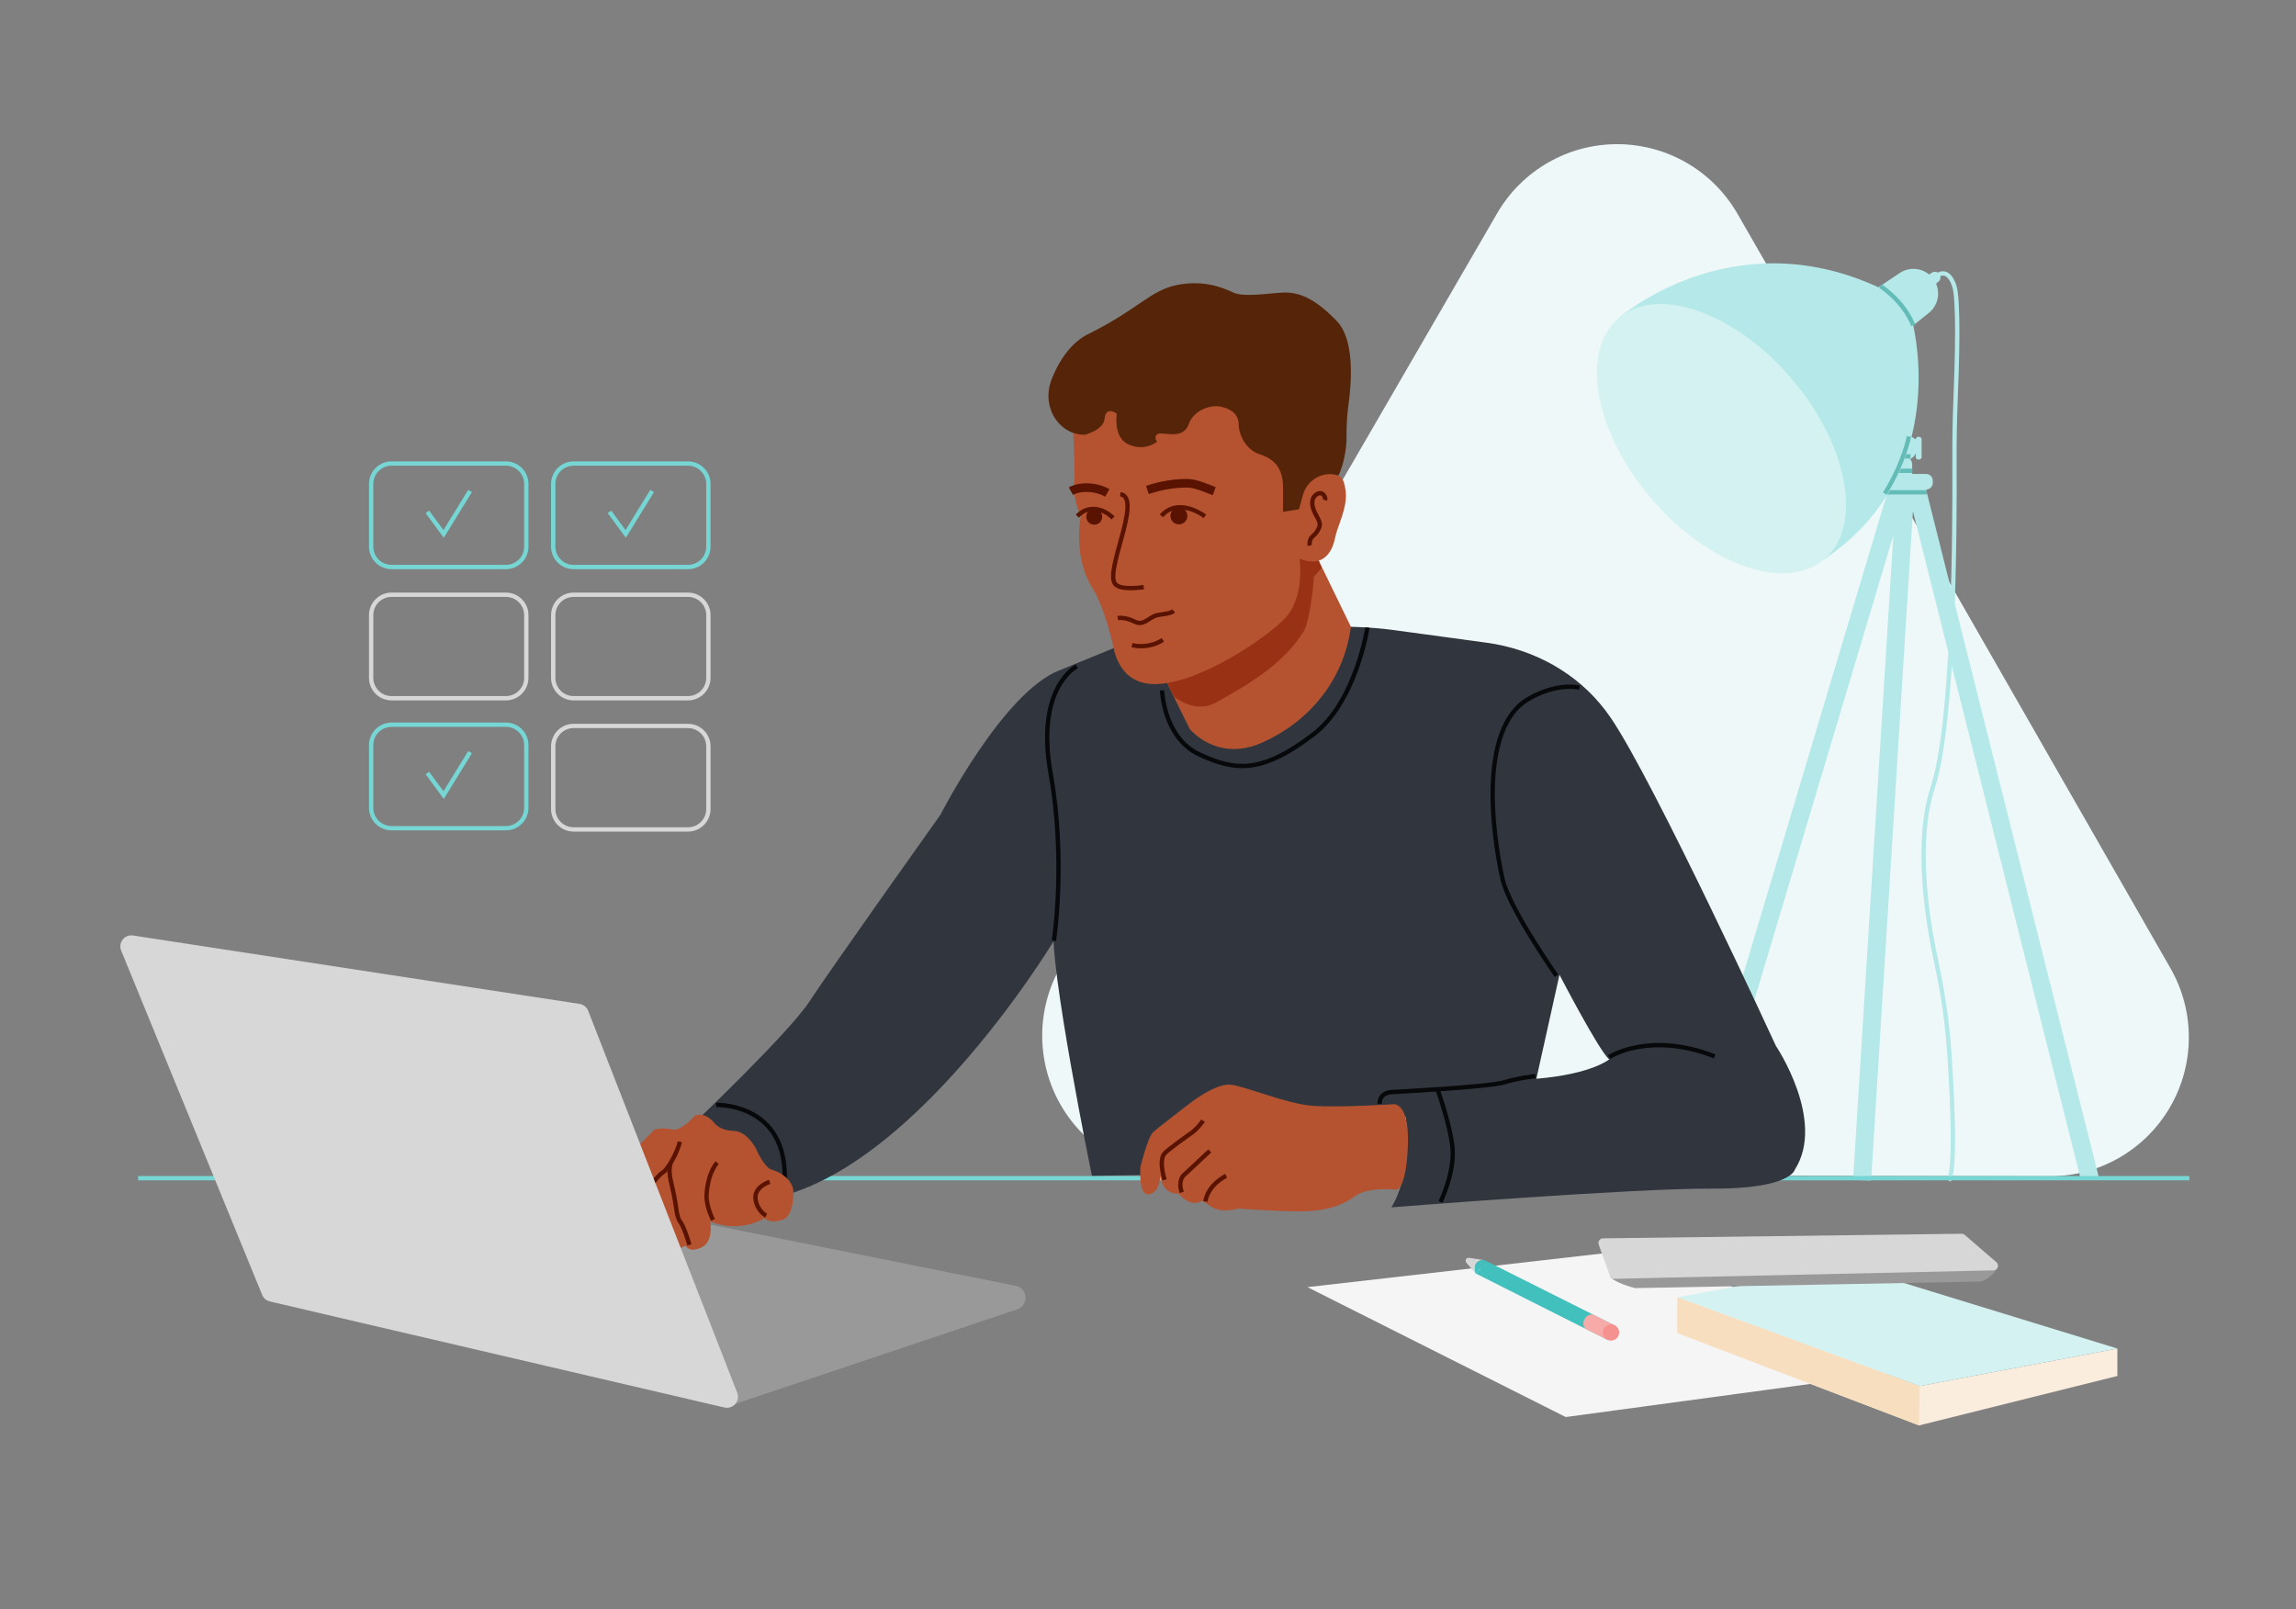
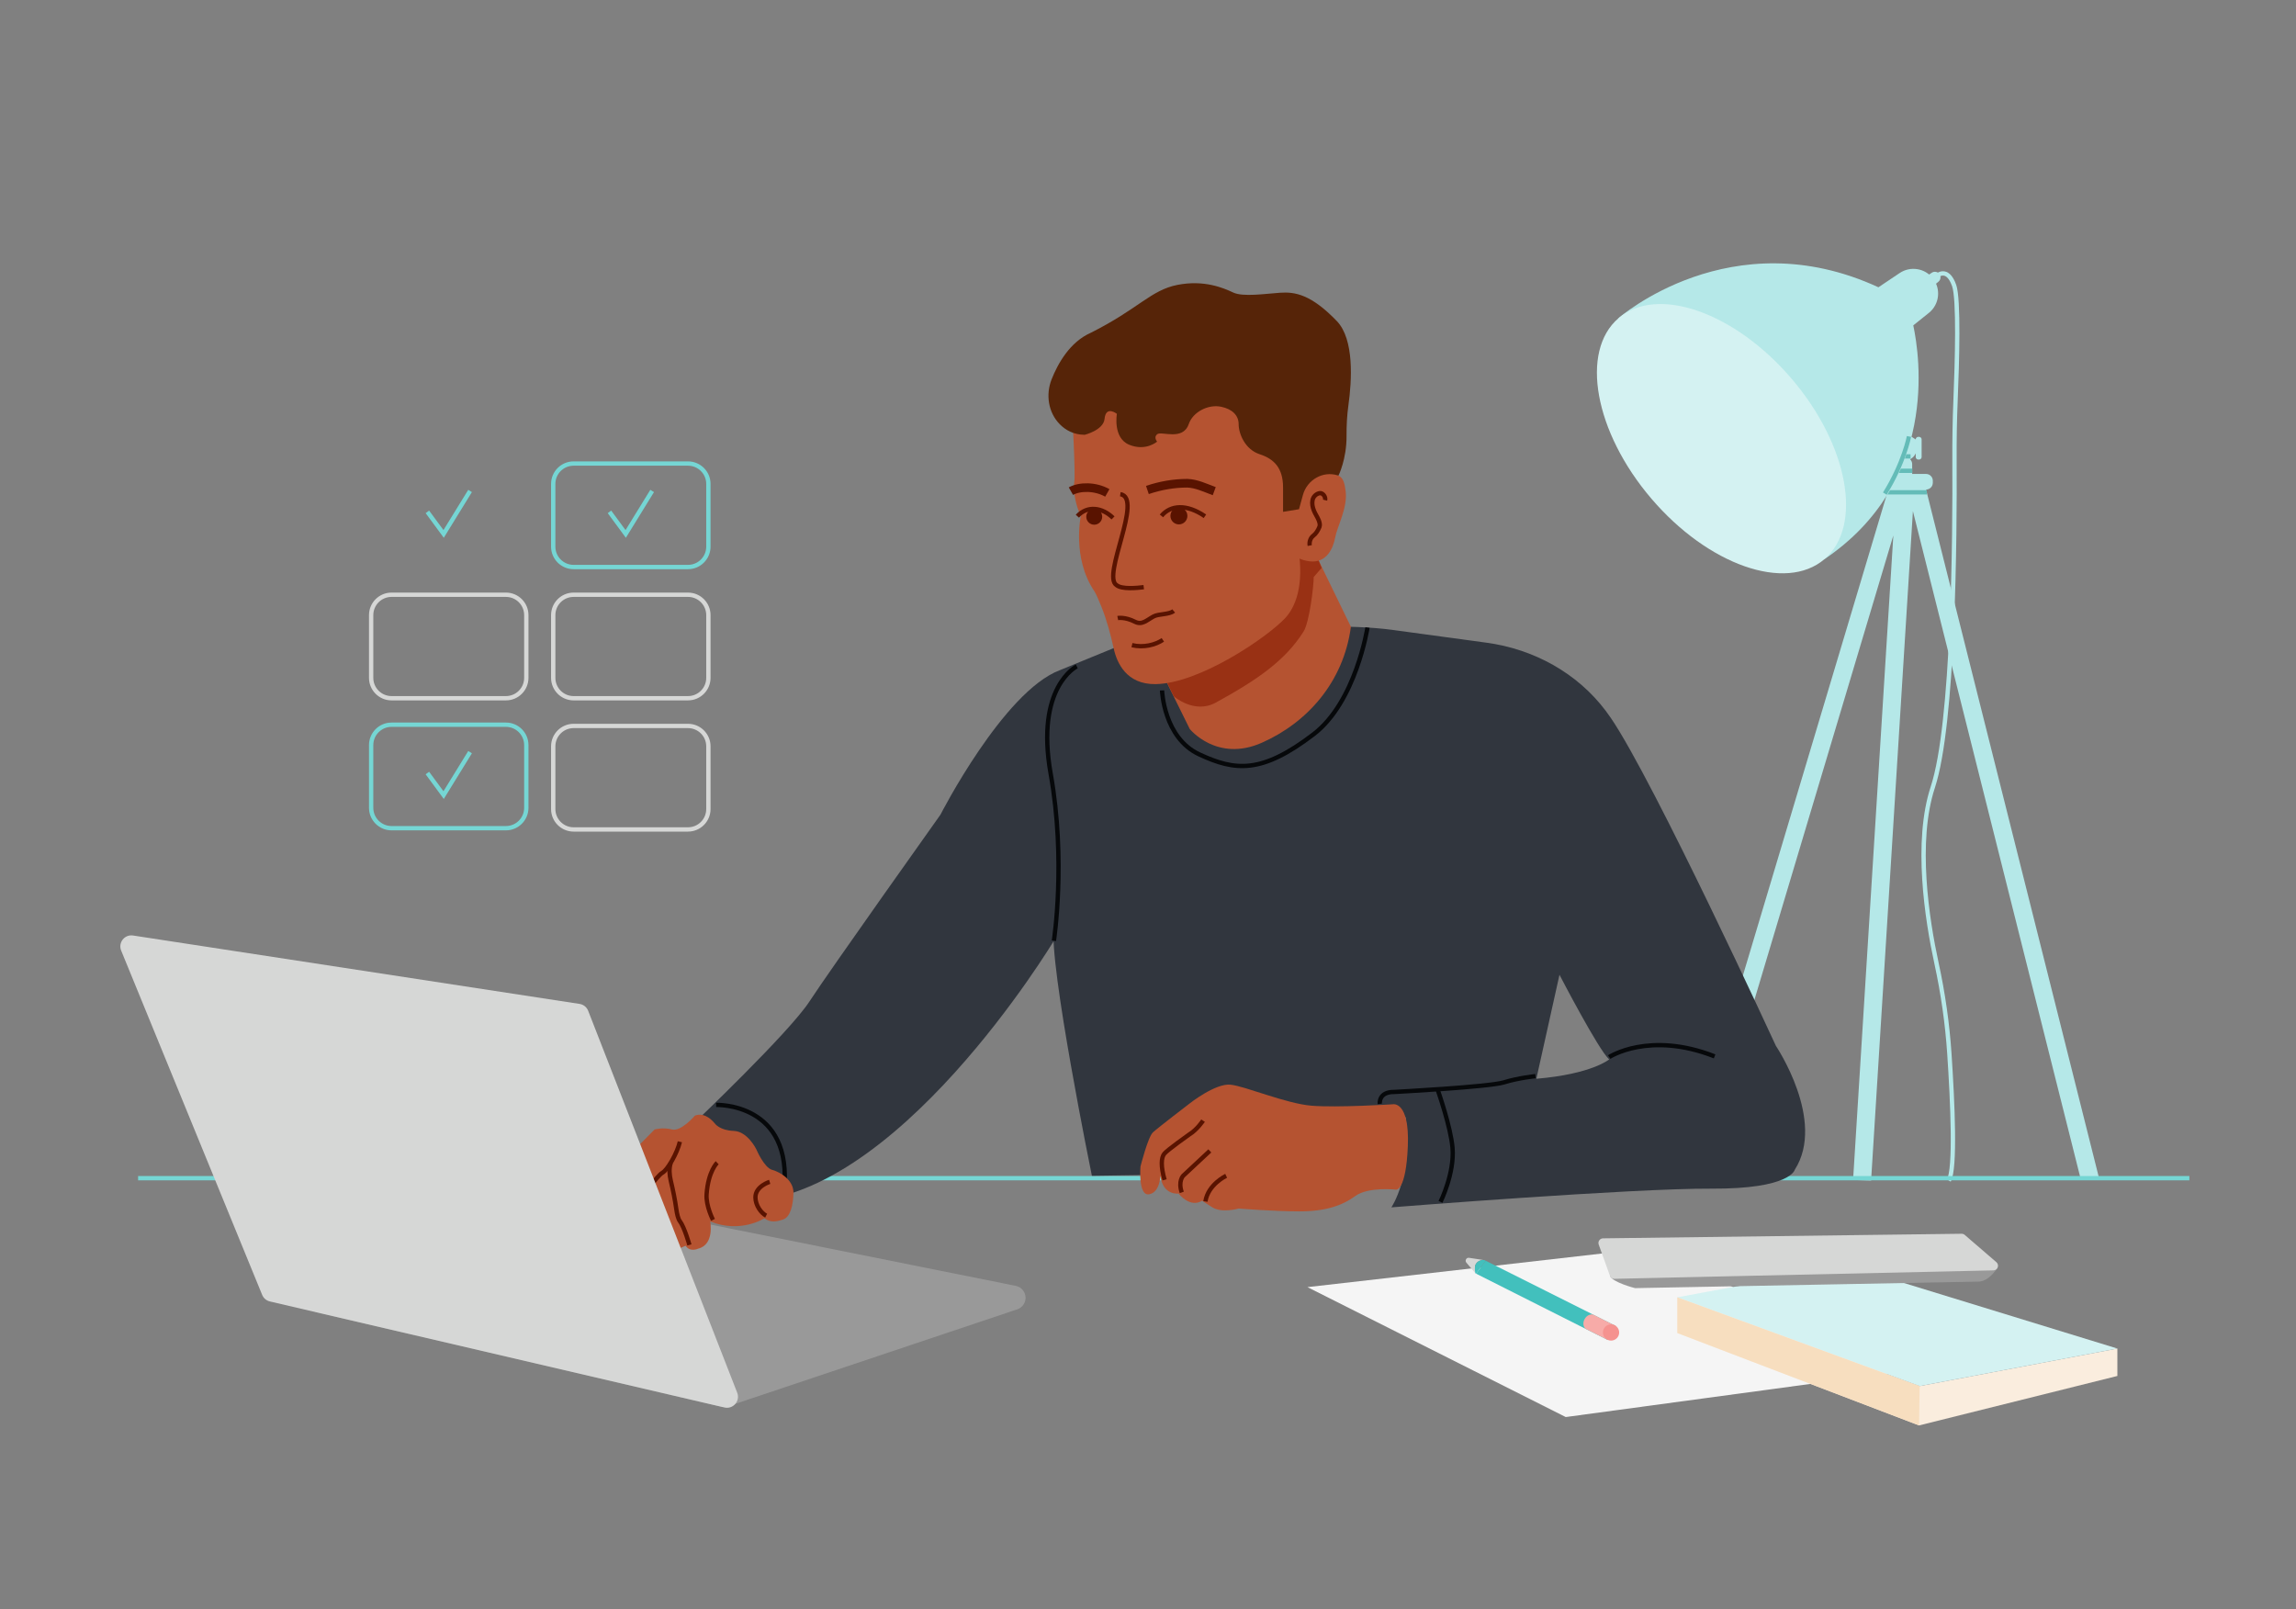
<svg xmlns="http://www.w3.org/2000/svg" width="448" height="314" viewBox="0 0 448 314" fill="none">
  <rect x="0" y="0" width="448" height="314" fill="#808080" stroke="none" />
  <g clip-path="url(#clip0_104_8668)">
-     <path d="M339.018 41.71C334.195 33.33 325.276 28.156 315.613 28.132C305.95 28.108 297.006 33.238 292.142 41.594L249.575 115.029L207.015 188.486C202.16 196.86 202.137 207.189 206.956 215.584C211.774 223.978 220.701 229.163 230.375 229.184L315.161 229.34L399.992 229.515C409.655 229.519 418.588 224.372 423.436 216.006C428.283 207.641 428.311 197.324 423.508 188.933L381.302 115.26L339.018 41.71Z" fill="#EFF8F8" />
    <path d="M377.86 53.864C377.86 53.864 379.951 51.871 381.301 55.721C382.229 58.368 381.881 70.625 381.573 78.027C381.407 82.002 381.343 85.973 381.364 89.952C381.444 104.626 381.213 141.186 377.135 153.597C373.636 164.247 375.994 179.391 377.864 188C379.125 193.807 379.97 199.69 380.366 205.619C381.009 215.242 381.579 228.06 380.259 230.352" stroke="#B5E8E8" stroke-width="0.843" stroke-miterlimit="10" />
    <path d="M376.001 53.841L376.934 53.215C377.407 52.898 378.045 52.997 378.398 53.444C378.771 53.916 378.693 54.6 378.224 54.975L377.293 55.721L376.001 53.841V53.841Z" fill="#B5E8E8" />
    <path d="M409.528 229.711L375.819 95.525C376.547 95.52 377.135 94.93 377.135 94.201V93.805C377.135 93.072 376.542 92.479 375.811 92.479H373.108V90.565C373.108 90.19 372.95 89.855 372.7 89.614C373.183 89.363 373.572 88.962 373.798 88.464V89.171C373.798 89.449 374.023 89.674 374.3 89.674H374.451C374.728 89.674 374.953 89.449 374.953 89.171V85.746C374.953 85.468 374.728 85.243 374.451 85.243H374.3C374.023 85.243 373.798 85.468 373.798 85.746C372.739 85.021 372.57 85.021 371.584 85.021C370.239 85.021 369.149 86.112 369.149 87.459C369.149 88.4 369.688 89.208 370.469 89.614C370.219 89.855 370.061 90.19 370.061 90.565V92.479H367.845C367.113 92.479 366.52 93.072 366.52 93.805V94.201C366.52 94.934 367.113 95.527 367.845 95.527H368.44L330.729 221.602L334.096 222.611L369.432 104.477L361.575 230.248L365.091 230.352L373.251 99.735L405.902 229.711H409.528V229.711Z" fill="#B5E8E8" />
    <path d="M369.176 91.864H373.125" stroke="#64BCB8" stroke-width="0.843" stroke-miterlimit="10" />
    <path d="M368.845 89.055H372.795" stroke="#64BCB8" stroke-width="0.843" stroke-miterlimit="10" />
    <path d="M367.16 96.063H375.955" stroke="#64BCB8" stroke-width="0.843" stroke-miterlimit="10" />
    <path d="M377.13 54.292C375.569 52.317 372.753 51.876 370.663 53.278L366.539 56.045L366.559 56.073C337.752 42.739 315.81 62.081 315.81 62.081L355.989 109.11C378.253 94.093 374.629 69.576 373.321 63.489L376.361 61.056C378.433 59.397 378.777 56.374 377.13 54.292V54.292Z" fill="#B5E8E8" />
    <path d="M355.989 109.11C363.543 102.646 360.673 86.878 349.578 73.891C338.483 60.905 323.364 55.617 315.81 62.081C308.256 68.545 311.126 84.314 322.221 97.3C333.316 110.287 348.434 115.575 355.989 109.11Z" fill="#D4F2F2" />
-     <path d="M366.888 55.81C366.888 55.81 371.376 58.623 373.321 63.489" stroke="#64BCB8" stroke-width="0.843" stroke-miterlimit="10" />
    <path d="M255.113 251.153L322.155 243.5L372.292 267.463L305.513 276.503L255.113 251.153Z" fill="#F5F5F5" />
    <path d="M327.286 253.135V260.113L374.452 278.138L413.147 268.486V263.137L374.568 270.463L327.286 253.135Z" fill="#FAEDDE" />
    <path d="M327.286 253.135L374.568 270.463L413.147 263.137L360.508 246.972L327.286 253.135Z" fill="#D4F2F2" />
    <path d="M327.286 253.135V260.113L374.452 278.138L374.568 270.463L327.286 253.135Z" fill="#F7DEBF" />
    <path d="M287.987 246.608C288.351 246.043 288.93 245.881 289.374 245.844L286.646 245.431C286.118 245.351 285.775 245.97 286.122 246.376L287.859 248.411C287.779 247.979 287.669 247.099 287.987 246.608V246.608Z" fill="#D6D7D6" />
    <path d="M315.249 258.718L289.887 246.003L288.016 248.526L313.702 261.466L315.249 258.718Z" fill="#42C0BD" />
    <path d="M289.655 245.886L289.375 245.843C288.93 245.881 288.352 246.043 287.987 246.608C287.669 247.099 287.779 247.979 287.859 248.41L287.914 248.474L288.016 248.525L289.887 246.002L289.655 245.886V245.886Z" fill="#42C0BD" />
    <path d="M311.1 256.619C310.493 256.268 309.646 256.599 309.209 257.357C308.772 258.115 308.909 259.014 309.516 259.364C309.53 259.372 309.547 259.37 309.562 259.377L309.563 259.38L313.702 261.466L315.249 258.717L311.1 256.619V256.619Z" fill="#F7ABA8" />
    <path d="M314.353 261.586C315.227 261.586 315.936 260.876 315.936 260.001C315.936 259.126 315.227 258.416 314.353 258.416C313.478 258.416 312.769 259.126 312.769 260.001C312.769 260.876 313.478 261.586 314.353 261.586Z" fill="#F5928F" />
    <path d="M319.04 251.348C319.04 251.348 314.6 250.233 314.132 248.932L389.773 247.339C389.773 247.339 388.311 249.836 386.257 250.071L319.04 251.348V251.348Z" fill="#999999" />
    <path d="M311.943 242.848L314.131 248.932C314.264 249.299 314.615 249.54 315.005 249.532L388.97 247.882C389.8 247.864 390.171 246.83 389.541 246.287L383.357 240.958C383.19 240.814 382.975 240.736 382.754 240.738L312.784 241.633C312.161 241.641 311.732 242.261 311.943 242.848V242.848Z" fill="#D6D7D6" />
    <path d="M26.947 229.893H427.194" stroke="#75D6D4" stroke-width="0.843" stroke-miterlimit="10" />
    <path d="M346.518 204.078C346.518 204.078 322.763 152.484 314.306 140.086C313.979 139.608 313.646 139.143 313.306 138.692C307.736 131.294 299.242 126.658 290.07 125.41L271.62 122.899C255.611 120.763 222.483 124.342 222.483 124.342L206.782 130.776C195.782 134.949 183.505 158.962 183.505 158.962C183.505 158.962 161.955 189.258 157.953 195.399C153.951 201.541 135.273 219.299 135.273 219.299L143.999 234.443C174.537 235.301 205.639 183.562 205.639 183.562V180.842C204.571 187.918 213.051 229.429 213.051 229.429L268.249 228.617L268.819 216.896C275.089 217.831 274.277 218.14 274.277 218.14C275.708 229.429 271.487 235.588 271.487 235.588C271.487 235.588 318.448 231.85 333.924 231.936C349.4 232.022 350.2 228.246 350.2 228.246C356.344 218.667 346.518 204.078 346.518 204.078H346.518ZM299.778 210.495L304.289 190.205C304.289 190.205 311.981 205.036 313.991 206.713C313.991 206.713 310.623 209.578 299.778 210.495Z" fill="#31363E" />
    <path d="M269.228 215.398C269.228 215.398 268.916 213.036 272.025 213.07C272.025 213.07 290.591 212.087 293.439 211.202C296.288 210.317 299.599 209.986 299.599 209.986" stroke="#06080A" stroke-width="0.843" stroke-miterlimit="10" />
    <path d="M313.991 206.261C313.991 206.261 321.789 201.114 334.558 206.127" stroke="#06080A" stroke-width="0.843" stroke-miterlimit="10" />
-     <path d="M303.697 190.394C303.697 190.394 294.33 177.027 293.168 171.462C293.168 171.462 286.814 144.931 297.26 137.014C297.26 137.014 302.421 133.2 308.197 134.143" stroke="#06080A" stroke-width="0.843" stroke-miterlimit="10" />
    <path d="M280.571 212.787C280.571 212.787 283.072 219.852 283.42 224.003C283.835 228.947 281.073 234.518 281.073 234.518" stroke="#06080A" stroke-width="0.843" stroke-miterlimit="10" />
    <path d="M139.732 215.597C139.732 215.597 154.839 215.076 152.973 232.456" stroke="#06080A" stroke-width="0.843" stroke-miterlimit="10" />
    <path d="M226.742 134.719C226.742 134.719 227.037 143.96 234.011 147.204C240.985 150.448 246.147 151.048 256.309 143.272C264.589 136.936 266.823 122.449 266.823 122.449" stroke="#06080A" stroke-width="0.843" stroke-miterlimit="10" />
    <path d="M141.995 274.423L198.492 255.484C199.459 255.16 200.11 254.254 200.11 253.234C200.11 252.104 199.313 251.13 198.206 250.908L122.408 235.698C122.052 235.626 121.685 235.638 121.334 235.731L61.859 251.504C59.471 252.138 59.523 255.547 61.929 256.108L140.704 274.484C141.131 274.584 141.578 274.563 141.995 274.423H141.995Z" fill="#999999" />
    <path d="M227.309 132.449L232.141 142.235C232.141 142.235 237.427 148.814 246.216 144.927C255.004 141.041 262.158 133.139 263.589 122.297L254.596 103.812L250.61 102.482L227.309 132.449H227.309Z" fill="#B55331" />
    <path d="M226.197 130.033L229.013 135.845C229.013 135.845 233.012 139.405 237.214 137.103C245.449 132.59 250.793 128.866 254.356 123.229C255.486 121.44 256.333 114.434 256.333 112.593L257.879 110.812L254.596 102.672L250.61 101.343L226.197 130.033L226.197 130.033Z" fill="#993114" />
    <path d="M209.179 80.214C209.179 80.214 209.897 92.466 209.612 94.073C209.327 95.68 209.895 98.672 210.891 100.666C210.891 100.666 209.141 108.847 213.51 115.329C213.856 115.842 214.39 117.075 214.939 118.457C215.975 121.073 216.707 123.794 217.311 126.543C217.931 129.366 219.81 133.584 225.502 133.489C234.04 133.347 247.084 124.484 250.73 120.651C252.654 118.628 254.572 114.385 253.291 106.837C252.01 99.29 256.564 89.321 256.564 89.321C256.564 89.321 260.121 62.548 238.635 62.833C217.148 63.118 209.179 80.214 209.179 80.214V80.214Z" fill="#B55331" />
    <path d="M251.939 95.821C251.939 95.821 255.821 91.525 258.581 92.139C261.341 92.752 262.158 92.548 262.567 95.821C262.976 99.094 260.932 102.677 260.523 104.874C260.114 107.071 258.804 109.935 255.525 109.526C252.245 109.117 251.019 106.969 250.814 105.639C250.61 104.31 251.939 95.821 251.939 95.821V95.821Z" fill="#B55331" />
    <path d="M206.78 82.775C207.915 83.932 209.491 84.827 211.65 84.84C211.65 84.84 215.309 83.941 215.522 81.737C215.782 79.048 217.929 80.748 217.929 80.748C217.929 80.748 217.092 85.453 220.337 86.783C223.581 88.112 225.779 86.169 225.779 86.169C225.779 86.169 225.046 85.351 225.779 84.737C226.609 84.042 230.796 86.103 231.951 82.744C232.769 80.367 235.766 78.84 238.273 79.369C240.44 79.825 241.687 81.051 241.687 82.771C241.687 84.635 242.943 87.703 245.769 88.624C248.595 89.544 250.338 91.304 250.352 95.067V99.874L253.467 99.363L254.229 96.584C255.038 93.632 258.129 91.828 261.039 92.768C261.08 92.781 261.121 92.794 261.162 92.808C261.162 92.808 262.77 89.615 262.741 85.047C262.728 83.037 262.83 81.028 263.108 79.037C263.771 74.299 264.281 66.217 260.84 62.645C255.816 57.429 252.677 56.918 249.746 57.122C246.816 57.327 242.525 57.97 240.641 57.086C238.757 56.202 234.989 54.565 229.756 55.588C224.523 56.611 222.171 60.258 212.837 64.933C208.746 66.74 206.407 70.95 205.192 74.016C204.01 76.999 204.533 80.485 206.78 82.775V82.775Z" fill="#562408" />
    <path d="M226.416 229.429C226.416 229.429 226.346 232.692 224.195 233.039C222.045 233.387 222.53 227.624 222.53 227.624C222.53 227.624 223.987 221.861 224.959 220.958C225.93 220.056 232.104 215.334 232.104 215.334C232.104 215.334 237.169 211.307 240.152 211.655C243.135 212.002 250.905 215.334 255.9 215.751C260.895 216.168 271.787 215.473 271.787 215.473C271.787 215.473 275.048 214.779 274.701 223.597C274.354 232.415 272.412 232.137 272.412 232.137C272.412 232.137 267.001 231.512 264.434 233.387C261.867 235.261 258.606 236.372 253.542 236.372C248.477 236.372 241.678 235.817 241.678 235.817C241.678 235.817 238.418 236.789 236.475 235.539L234.533 234.289C234.533 234.289 232.521 235.886 229.954 232.901C229.954 232.901 226.901 233.317 226.416 229.429V229.429Z" fill="#B55331" />
    <path d="M234.741 218.667C234.741 218.667 233.596 220.427 232.035 221.375C232.035 221.375 227.803 224.36 227.179 225.124C226.554 225.888 226.481 227.624 227.236 230.215" stroke="#591300" stroke-width="0.843" stroke-miterlimit="10" />
    <path d="M236.059 224.569L230.856 229.429C230.856 229.429 229.828 230.513 230.591 232.666" stroke="#591300" stroke-width="0.843" stroke-miterlimit="10" />
    <path d="M239.25 229.429C239.25 229.429 235.705 231.115 235.201 234.444" stroke="#591300" stroke-width="0.843" stroke-miterlimit="10" />
    <path d="M123.084 225.088L127.731 220.389C127.731 220.389 129.327 219.92 131.111 220.389C132.895 220.859 135.571 217.711 135.571 217.711C135.571 217.711 137.402 216.678 139.514 219.262C139.514 219.262 140.453 220.577 143.176 220.671C145.899 220.765 147.589 224.289 147.589 224.289C147.589 224.289 149.091 227.859 150.687 228.282C152.283 228.705 154.865 230.302 154.818 232.745C154.771 235.188 154.208 237.491 152.799 237.96C151.391 238.43 150.358 238.571 149.138 237.725C149.138 237.725 144.537 240.734 138.575 238.337C138.575 238.337 139.467 242.846 136.228 243.645C136.228 243.645 134.632 244.397 133.787 243.081L130.877 244.303L123.084 225.088V225.088Z" fill="#B55331" />
    <path d="M125.268 233.709C125.268 233.709 128.201 229.409 129.234 228.846C130.266 228.282 132.144 224.993 132.66 222.785" stroke="#591300" stroke-width="0.843" stroke-miterlimit="10" />
    <path d="M134.518 242.915C134.518 242.915 133.552 239.463 132.66 238.289C132.312 237.83 132.095 236.89 131.96 235.913C131.703 234.052 131.319 232.216 130.884 230.389C130.628 229.311 130.503 228.026 130.876 226.88" stroke="#591300" stroke-width="0.843" stroke-miterlimit="10" />
    <path d="M139.937 226.88C139.937 226.88 138.184 228.518 137.871 233.049C137.716 235.3 139.122 238.033 139.122 238.033" stroke="#591300" stroke-width="0.843" stroke-miterlimit="10" />
    <path d="M150.182 230.608C150.182 230.608 147.392 231.464 147.401 233.638C147.407 235.199 148.53 236.724 149.493 237.205" stroke="#591300" stroke-width="0.843" stroke-miterlimit="10" />
    <path d="M25.957 182.542L113.089 195.89C113.848 196.006 114.487 196.518 114.766 197.233L143.848 271.759C144.477 273.372 143.042 275.03 141.358 274.637L52.656 253.945C51.978 253.787 51.419 253.31 51.155 252.666L23.643 185.484C23.01 183.937 24.305 182.289 25.957 182.542V182.542Z" fill="#D6D7D6" />
    <path d="M210.102 130.033C210.102 130.033 201.981 134.008 205.01 150.984C208.039 167.96 205.639 183.562 205.639 183.562" stroke="#06080A" stroke-width="0.843" stroke-miterlimit="10" />
    <path d="M229.013 119.212C228.14 119.944 226.086 119.753 225.112 120.274C223.731 121.011 222.855 122.03 221.459 121.323C219.481 120.32 218.094 120.598 218.094 120.598" stroke="#591300" stroke-width="0.843" stroke-miterlimit="10" />
    <path d="M258.555 97.596C258.691 97.051 258.282 96.37 257.738 96.234H257.466C256.785 96.37 256.24 96.915 256.104 97.596C255.968 98.278 256.104 98.959 256.376 99.64C256.649 100.321 257.057 100.866 257.329 101.548C257.466 101.956 257.602 102.365 257.466 102.774C257.193 103.455 256.785 104.137 256.24 104.545C255.696 104.954 255.423 105.772 255.56 106.453" stroke="#591300" stroke-width="0.843" stroke-miterlimit="10" />
    <path d="M223.884 95.609C226.404 94.757 229.013 94.291 231.687 94.291C233.483 94.364 235.124 95.171 236.927 95.837" stroke="#591300" stroke-width="1.685" stroke-miterlimit="10" />
    <path d="M226.623 100.666C228.373 98.545 231.515 98.276 235.109 100.736" stroke="#591300" stroke-width="0.843" stroke-miterlimit="10" />
    <path d="M230.03 102.324C230.945 102.324 231.687 101.581 231.687 100.666C231.687 99.75 230.945 99.008 230.03 99.008C229.116 99.008 228.374 99.75 228.374 100.666C228.374 101.581 229.116 102.324 230.03 102.324Z" fill="#591300" />
    <path d="M208.959 95.836C210.634 94.89 213.697 94.843 216.062 96.178" stroke="#591300" stroke-width="1.685" stroke-miterlimit="10" />
    <path d="M210.218 100.721C212.15 98.602 215.065 98.982 217.176 101.059" stroke="#591300" stroke-width="0.843" stroke-miterlimit="10" />
    <path d="M213.51 102.386C214.368 102.386 215.064 101.689 215.064 100.83C215.064 99.971 214.368 99.274 213.51 99.274C212.651 99.274 211.955 99.971 211.955 100.83C211.955 101.689 212.651 102.386 213.51 102.386Z" fill="#591300" />
    <path d="M220.87 125.886C223.132 126.435 225.442 125.828 226.898 124.855" stroke="#591300" stroke-width="0.843" stroke-miterlimit="10" />
    <path d="M218.598 96.429C223.17 97.107 214.94 112.384 217.853 114.171C218.904 115.038 221.859 114.732 223.17 114.574" stroke="#591300" stroke-width="0.843" stroke-miterlimit="10" />
-     <path d="M98.719 90.449H76.396C74.2 90.449 72.42 92.23 72.42 94.428V106.661C72.42 108.859 74.2 110.641 76.396 110.641H98.719C100.915 110.641 102.695 108.859 102.695 106.661V94.428C102.695 92.23 100.915 90.449 98.719 90.449Z" stroke="#75D6D4" stroke-width="0.843" stroke-miterlimit="10" />
    <path d="M83.392 99.876L86.561 104.184L91.723 95.8" stroke="#75D6D4" stroke-width="0.843" stroke-miterlimit="10" />
    <path d="M134.246 116.051H111.922C109.726 116.051 107.946 117.832 107.946 120.03V132.263C107.946 134.461 109.726 136.243 111.922 136.243H134.246C136.442 136.243 138.222 134.461 138.222 132.263V120.03C138.222 117.832 136.442 116.051 134.246 116.051Z" stroke="#D6D7D6" stroke-width="0.843" stroke-miterlimit="10" />
    <path d="M98.719 141.41H76.396C74.2 141.41 72.42 143.192 72.42 145.39V157.623C72.42 159.82 74.2 161.602 76.396 161.602H98.719C100.915 161.602 102.695 159.82 102.695 157.623V145.39C102.695 143.192 100.915 141.41 98.719 141.41Z" stroke="#75D6D4" stroke-width="0.843" stroke-miterlimit="10" />
    <path d="M83.392 150.838L86.561 155.146L91.723 146.763" stroke="#75D6D4" stroke-width="0.843" stroke-miterlimit="10" />
    <path d="M134.246 141.653H111.922C109.726 141.653 107.946 143.434 107.946 145.632V157.865C107.946 160.063 109.726 161.845 111.922 161.845H134.246C136.442 161.845 138.222 160.063 138.222 157.865V145.632C138.222 143.434 136.442 141.653 134.246 141.653Z" stroke="#D6D7D6" stroke-width="0.843" stroke-miterlimit="10" />
    <path d="M134.246 90.449H111.922C109.726 90.449 107.946 92.23 107.946 94.428V106.661C107.946 108.859 109.726 110.641 111.922 110.641H134.246C136.442 110.641 138.222 108.859 138.222 106.661V94.428C138.222 92.23 136.442 90.449 134.246 90.449Z" stroke="#75D6D4" stroke-width="0.843" stroke-miterlimit="10" />
    <path d="M118.918 99.876L122.088 104.184L127.25 95.8" stroke="#75D6D4" stroke-width="0.843" stroke-miterlimit="10" />
    <path d="M98.719 116.051H76.396C74.2 116.051 72.42 117.832 72.42 120.03V132.263C72.42 134.461 74.2 136.243 76.396 136.243H98.719C100.915 136.243 102.695 134.461 102.695 132.263V120.03C102.695 117.832 100.915 116.051 98.719 116.051Z" stroke="#D6D7D6" stroke-width="0.843" stroke-miterlimit="10" />
    <path d="M372.487 85.165C372.487 85.165 371.514 90.286 367.77 96.316" stroke="#64BCB8" stroke-width="0.843" stroke-miterlimit="10" />
  </g>
  <defs>
    <clipPath id="clip0_104_8668">
      <rect width="423" height="264.586" fill="white" transform="translate(13 25)" />
    </clipPath>
  </defs>
</svg>